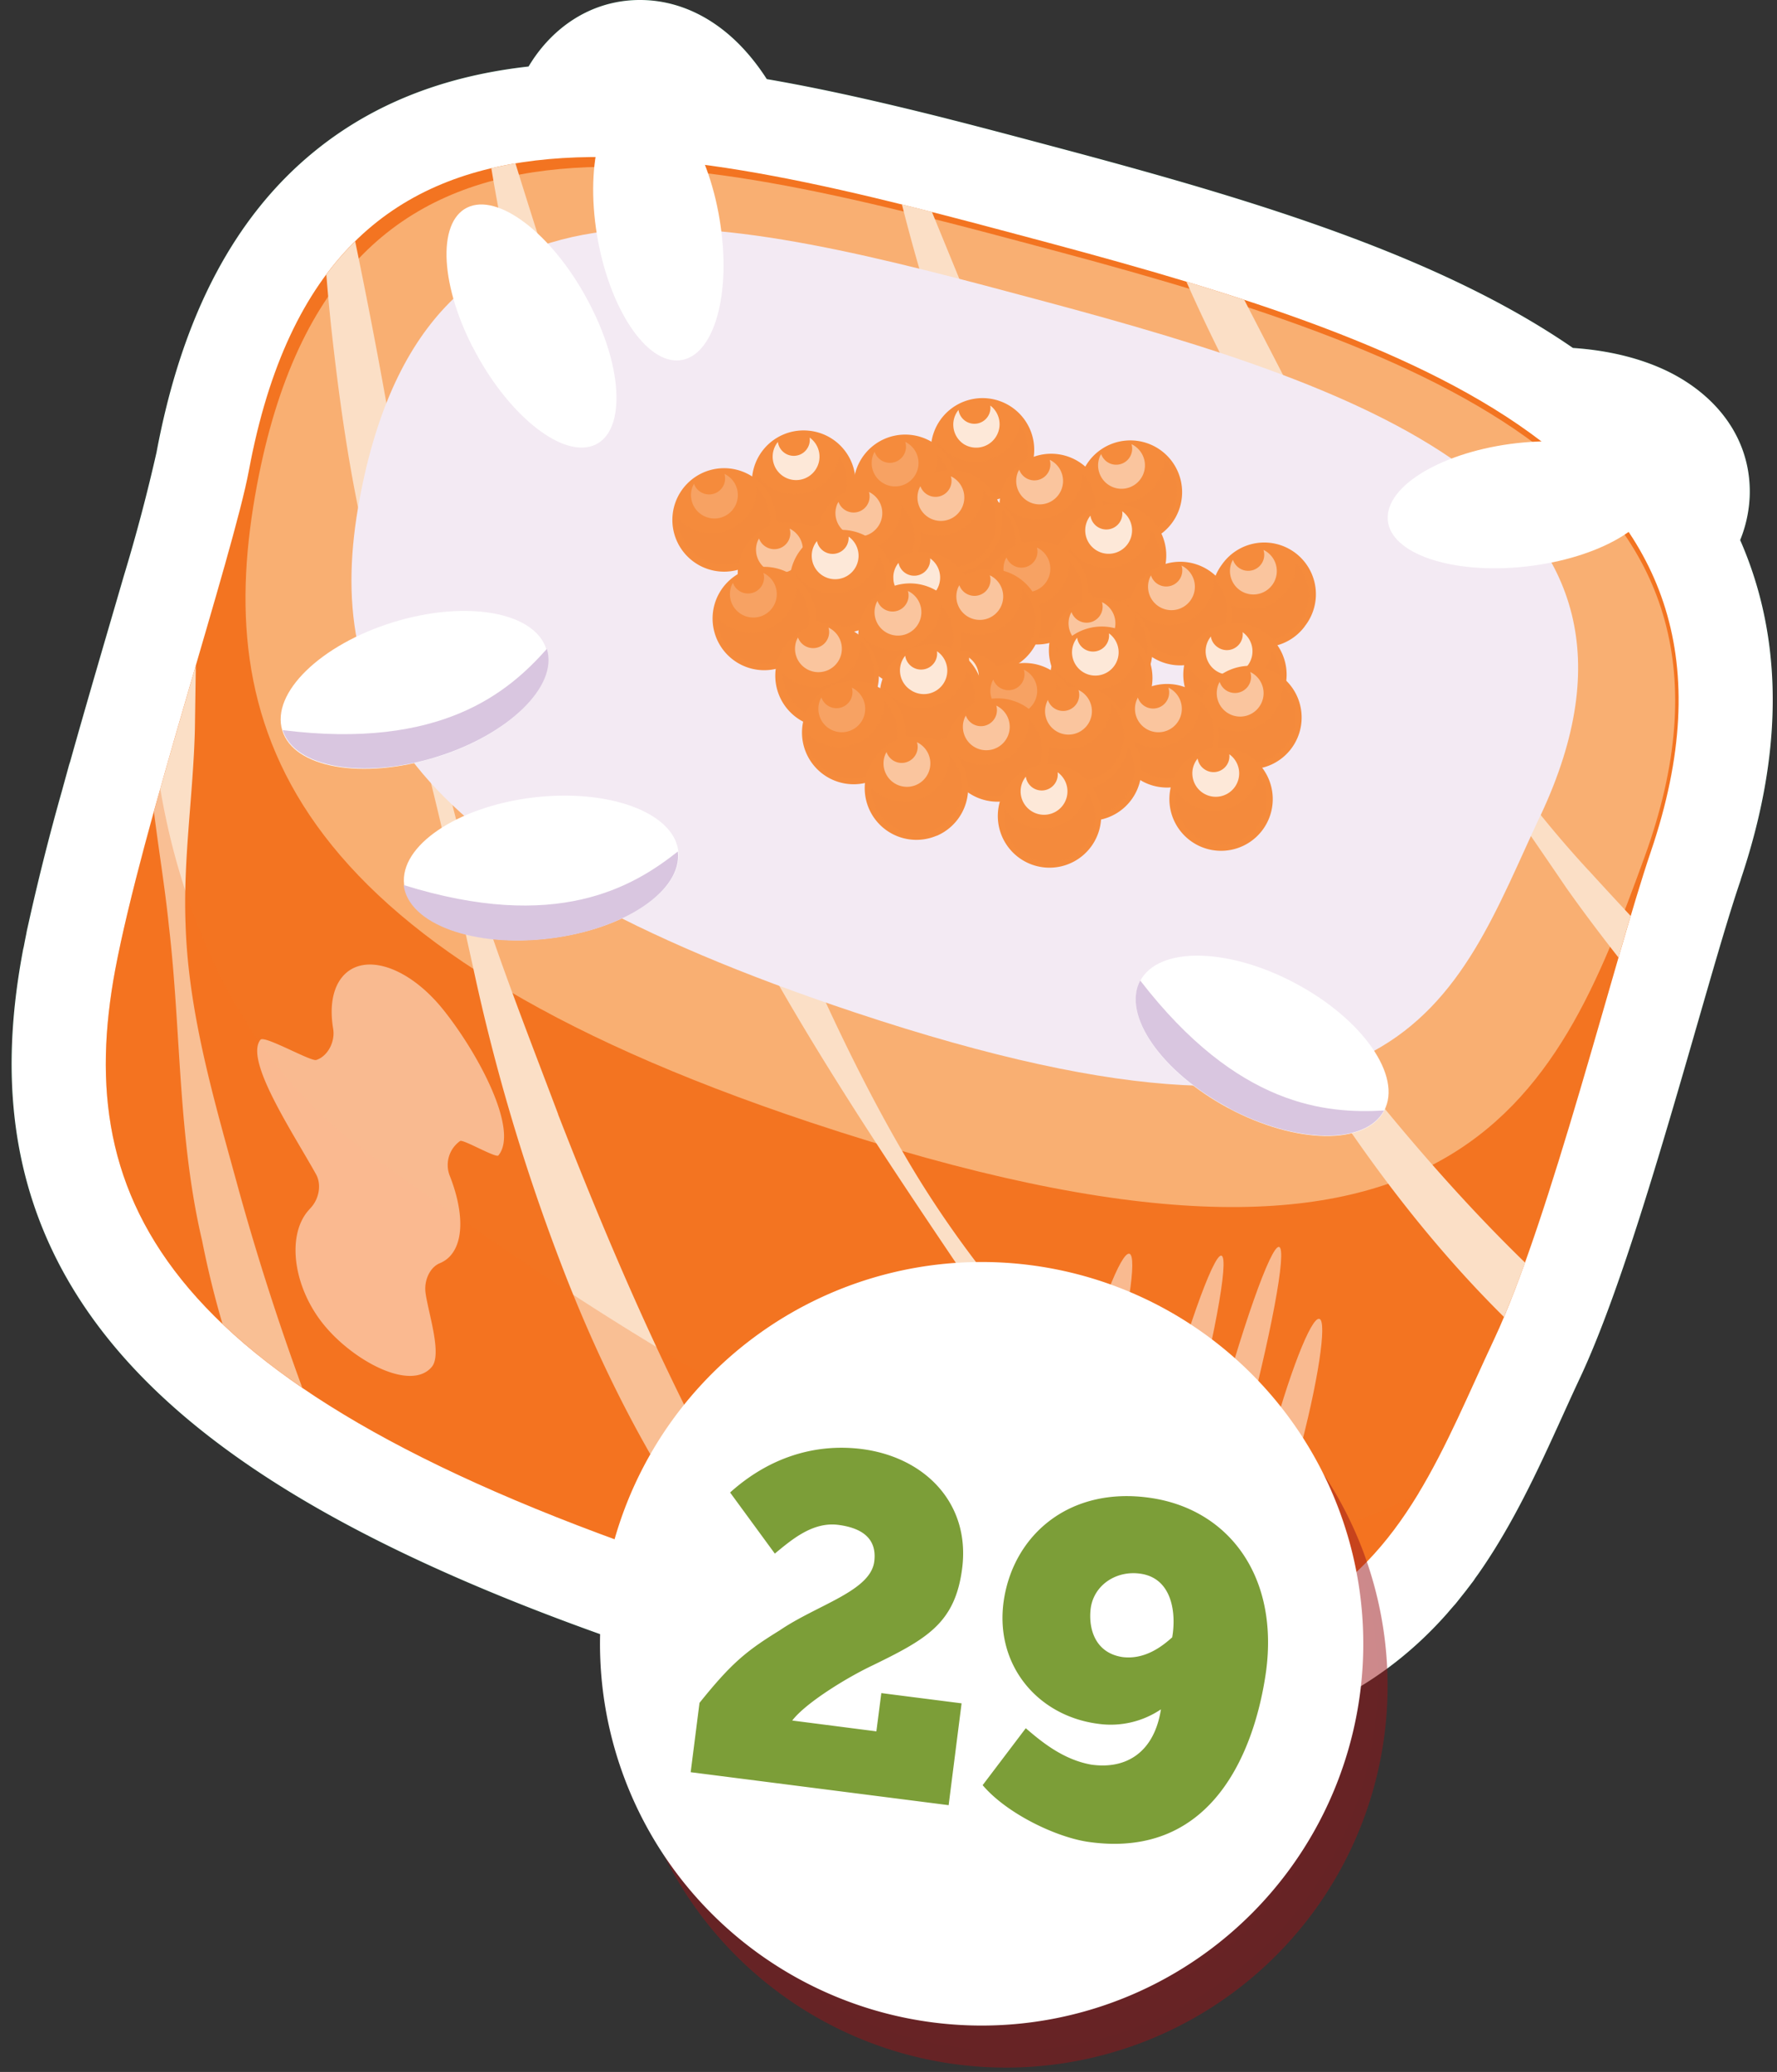
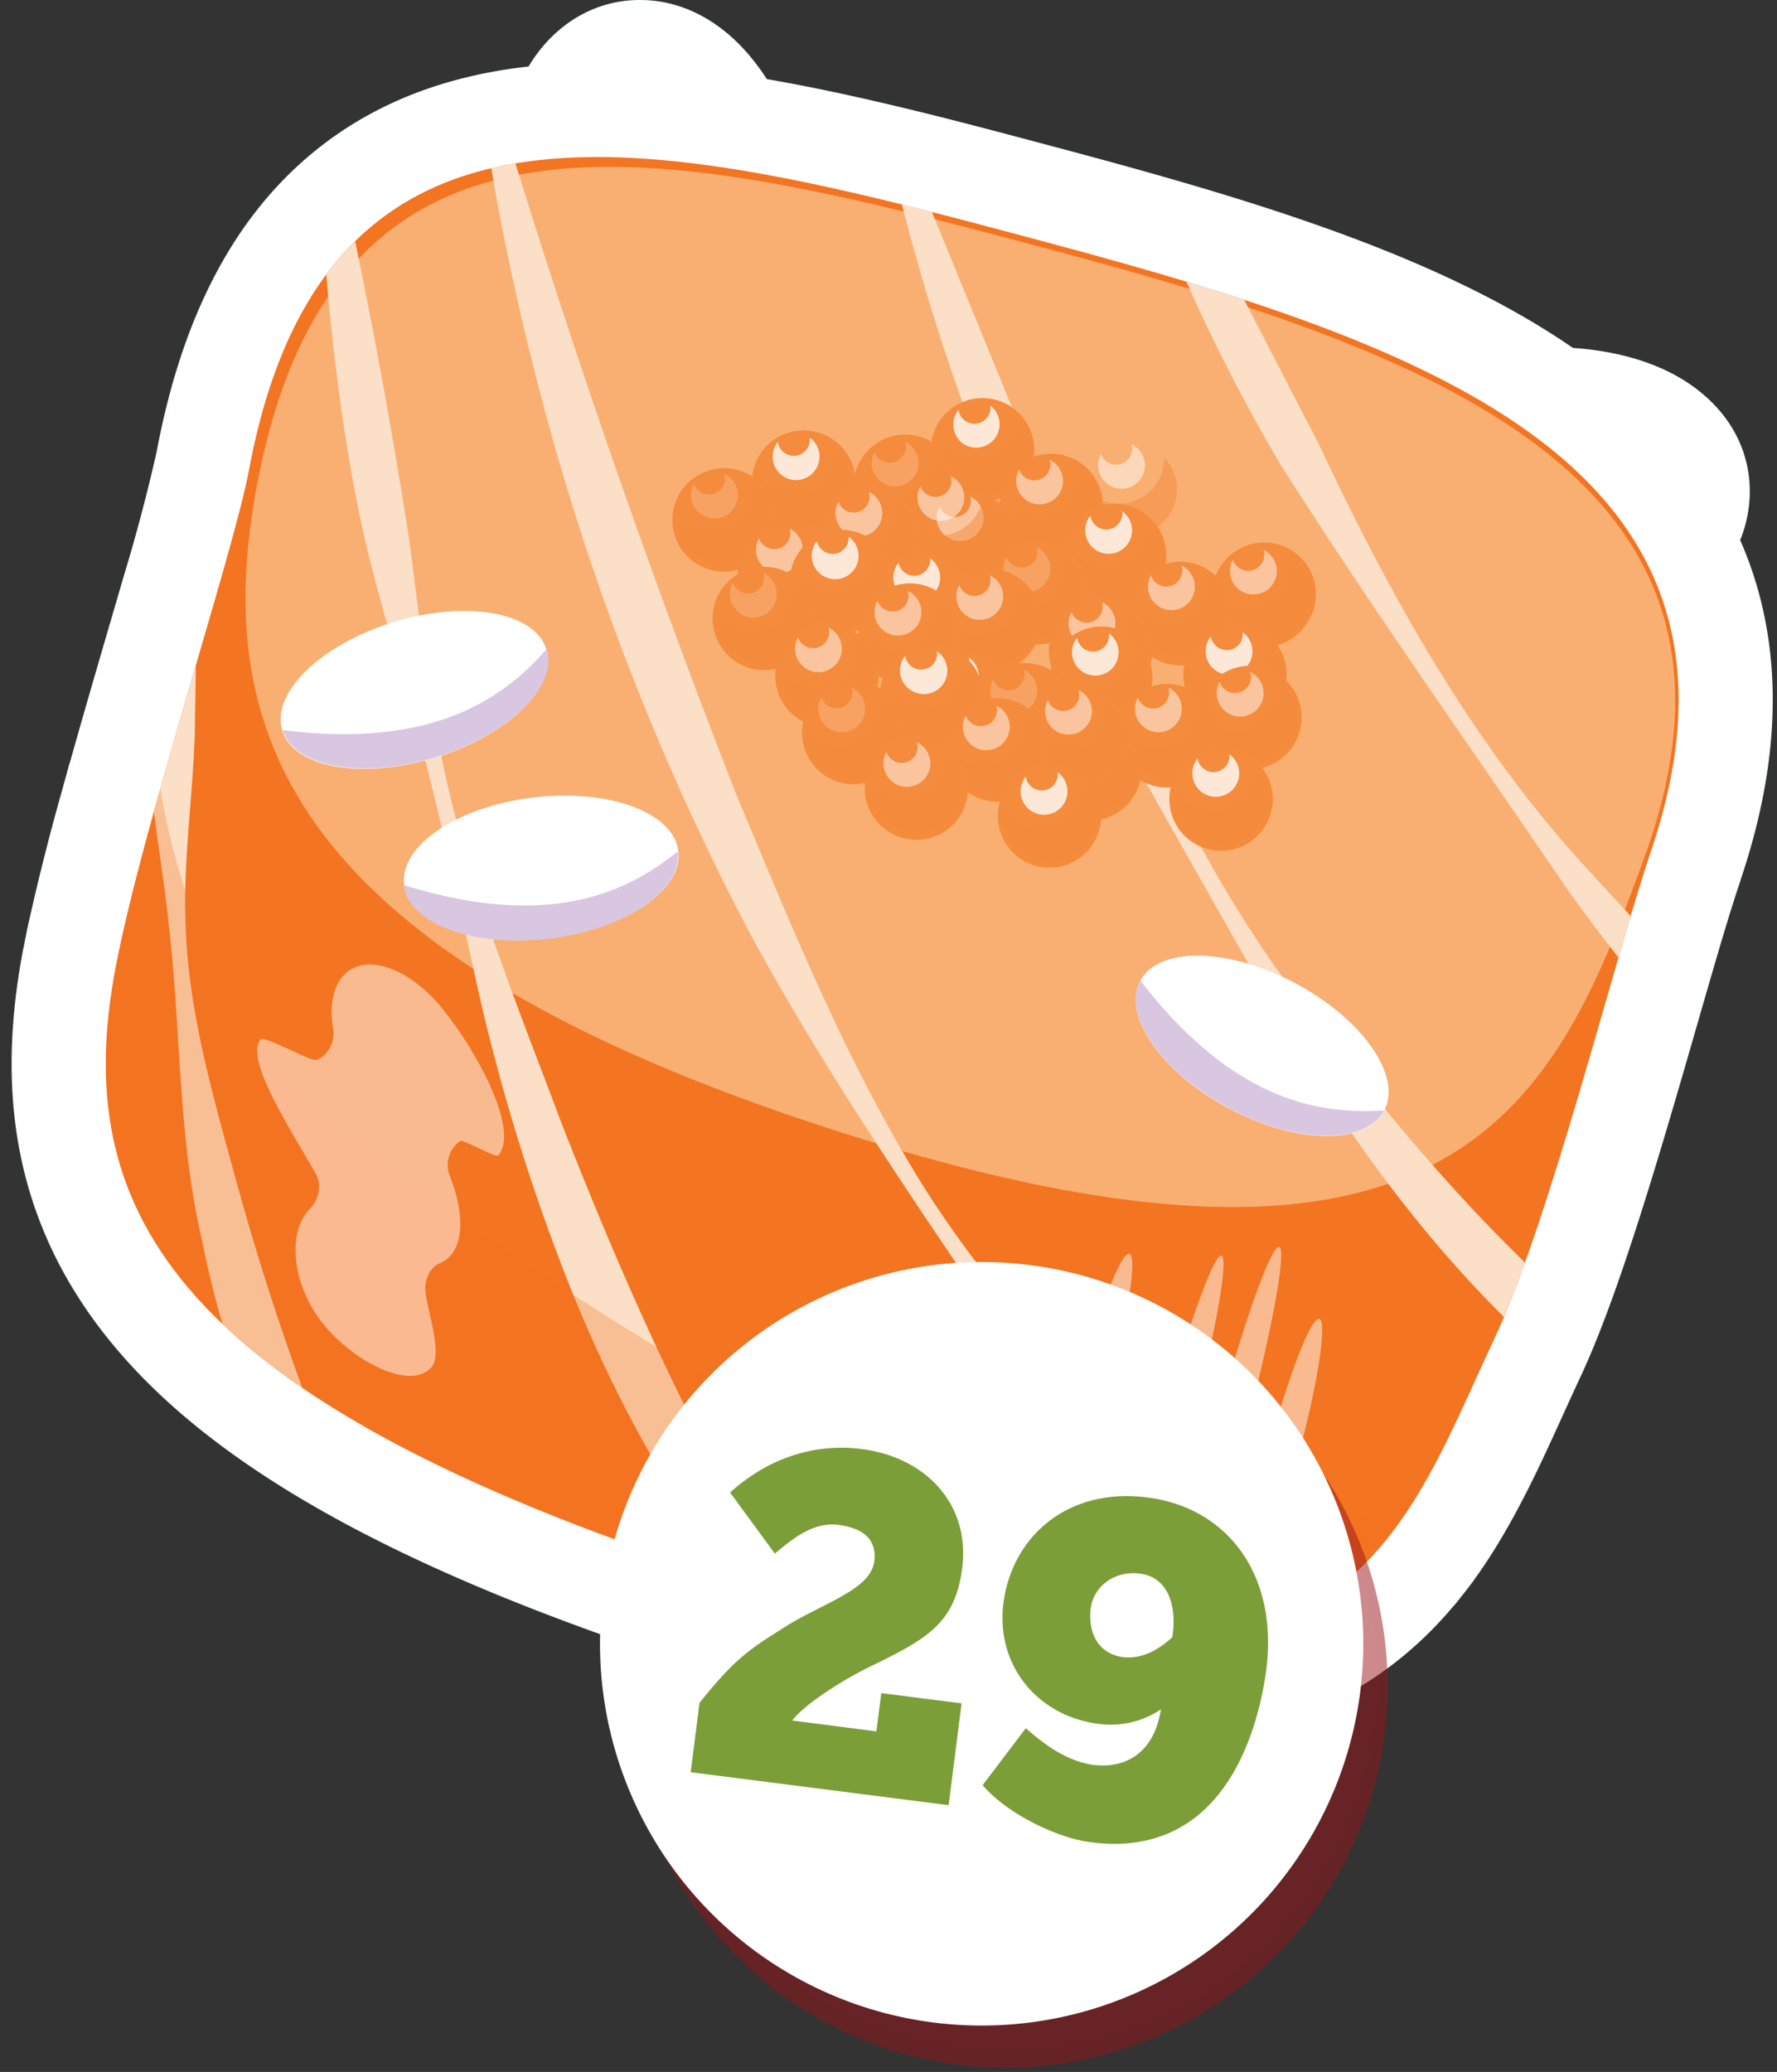
<svg xmlns="http://www.w3.org/2000/svg" viewBox="0 0 151 176" fill="none">
  <rect x="0" y="0" width="151" height="176" fill="#333333" stroke="none" />
  <path d="M54.3 4c2.66-.03 4.71 1.5 6.03 2.96.88.97 1.66 2.13 2.31 3.4 5.33.83 10.9 2.1 16.56 3.52l.97.25.05.01c3.28.84 6.6 1.73 9.94 2.62 15.5 4.16 31.3 8.9 42.15 16.74 2.67.06 5.21.54 7.29 1.47 2.25 1 5.24 3.23 5.08 7.07a7.04 7.04 0 0 1-1.29 3.74c3.96 7.61 4.43 16.8.68 27.82v.03c-1.47 4.31-3.56 11.96-5.97 20.11-2.35 7.95-5 16.4-7.52 21.73-2.35 5.01-4.75 10.96-8.23 15.92l-.34.47-.06.1-.04.04a8.2 8.2 0 0 1-.4.53l-.07.1-.81 1.02-.04.04-.06.07-.4.46-.16.19c-4.57 5.17-10.86 8.82-20.25 9.76-9.2.91-21.28-.77-37.68-5.88l-.99-.31-1.22-.39-.98-.32-1.13-.37c-22.75-7.56-36.83-15.6-44.68-24.8-8.12-9.52-9.17-19.8-7.19-30.46l.03-.17.03-.1.14-.73.11-.55.04-.22.24-1.07a196.98 196.98 0 0 1 2.67-10.52l.6-2.18.03-.06.03-.11c1.52-5.42 3.2-11.1 4.59-15.88a153.9 153.9 0 0 0 2.86-10.82c2-10.75 6.02-18.39 12.04-23.28 5.22-4.25 11.52-6.09 18.25-6.51.3-.79.68-1.53 1.14-2.21 1.12-1.64 3-3.2 5.65-3.23Z" fill="#006A39" stroke="#006A39" stroke-width="8" stroke-linejoin="round" />
  <path d="M54.3 4c2.66-.03 4.71 1.5 6.03 2.96.88.97 1.66 2.13 2.31 3.4 5.33.83 10.9 2.1 16.56 3.52l.97.25.05.01c3.28.84 6.6 1.73 9.94 2.62 15.5 4.16 31.3 8.9 42.15 16.74 2.67.06 5.21.54 7.29 1.47 2.25 1 5.24 3.23 5.08 7.07a7.04 7.04 0 0 1-1.29 3.74c3.96 7.61 4.43 16.8.68 27.82v.03c-1.47 4.31-3.56 11.96-5.97 20.11-2.35 7.95-5 16.4-7.52 21.73-2.35 5.01-4.75 10.96-8.23 15.92l-.34.47-.06.1-.04.04a8.2 8.2 0 0 1-.4.53l-.07.1-.81 1.02-.04.04-.06.07-.4.46-.16.19c-4.57 5.17-10.86 8.82-20.25 9.76-9.2.91-21.28-.77-37.68-5.88l-.99-.31-1.22-.39-.98-.32-1.13-.37c-22.75-7.56-36.83-15.6-44.68-24.8-8.12-9.52-9.17-19.8-7.19-30.46l.03-.17.03-.1.14-.73.11-.55.04-.22.24-1.07a196.98 196.98 0 0 1 2.67-10.52l.6-2.18.03-.06.03-.11c1.52-5.42 3.2-11.1 4.59-15.88a153.9 153.9 0 0 0 2.86-10.82c2-10.75 6.02-18.39 12.04-23.28 5.22-4.25 11.52-6.09 18.25-6.51.3-.79.68-1.53 1.14-2.21 1.12-1.64 3-3.2 5.65-3.23Z" fill="#fff" stroke="#fff" stroke-width="8" stroke-linejoin="round" />
  <path d="M140.28 72.34c11.1-32.61-18.8-43.04-51.15-51.71-32.36-8.67-61.32-16.43-67.98 19.33-1.31 7.04-9.19 30.74-11.36 42.41-3.67 19.7 4.07 35.74 49.2 50.74 54.78 18.2 59.44-1.2 67.97-19.34 4.72-10.02 10.31-32.6 13.32-41.43Z" fill="#F37421" />
  <path d="M139.73 72.84c-7.54 20.7-15.76 40.85-70.87 22.5-45.4-15.11-50.77-34.1-47.03-54.1 6.8-36.29 35.92-28.48 68.48-19.76 32.55 8.73 60.95 19.68 49.42 51.36Z" fill="#F9AF72" />
  <path d="M76.55 97.58c-5.56-9.62-9.74-19.96-14.02-30.18a789.66 789.66 0 0 1-18.73-53.52 31 31 0 0 0-2.05.41l.22 1.3c1.3 7.37 3.02 14.66 5.04 21.87a215.74 215.74 0 0 0 16.64 41.68c5.33 9.88 11.58 19.25 17.85 28.54 7.83 11.87 15.98 22.33 28 29.8a23 23 0 0 0 3.48-2.08 130.69 130.69 0 0 1-15.27-12.38c-8.24-7.37-15.67-15.8-21.16-25.45Zm-29.12-2.93c-3.8-10.08-7.88-20.14-10-30.75-1.29-6.05-1.85-12.24-2.7-18.34a511.17 511.17 0 0 0-4.55-25.06 24.3 24.3 0 0 0-2.45 2.82c.12 1.51.26 3.02.42 4.53.68 6.18 1.54 12.34 2.96 18.39 1.43 6.05 3.39 11.98 4.93 17.98 1.56 6 2.85 12.05 4.2 18.13a169.6 169.6 0 0 0 7.3 24.65c3.6 9.5 8.34 18.78 14.57 26.82l.32.4c1.72.54 3.4 1.05 5.02 1.51-1.7-2.53-3.3-5.13-4.8-7.81-5.94-10.63-10.8-21.9-15.23-33.27Zm87.57-20.7c-9.75-10.56-16.81-23.19-22.88-36.11l-6.39-12.37a223.4 223.4 0 0 0-4.92-1.55 151.14 151.14 0 0 0 8.09 15.69c7.76 12.2 16.08 23.88 24.22 35.84 1.4 1.98 2.88 3.94 4.41 5.89.36-1.24.7-2.42 1.04-3.53-1.2-1.29-2.4-2.58-3.57-3.87Zm-119.23 4.59c-.22-5.54.65-11.04.79-16.56l.08-5.44c-1.18 4.04-2.43 8.31-3.56 12.4.4 3.24.94 6.47 1.27 9.7 1.04 8.88.76 17.96 2.82 26.73a80.8 80.8 0 0 0 1.74 7.1 53.97 53.97 0 0 0 6.77 5.4c-2-5.47-3.79-11.02-5.36-16.67-2.02-7.4-4.31-14.95-4.55-22.66Zm75.63-30.74-12.21-29.8-2.55-.64c1 3.98 2.17 7.91 3.43 11.82 2.27 6.84 4.8 13.62 7.97 20.1 6.66 12.83 13.93 25.2 20.99 37.83 5.16 8.77 11.38 17.45 18.77 24.76a91.2 91.2 0 0 0 1.79-4.62c-6.8-6.6-12.88-14.02-18.55-21.48-8.79-11.36-14.73-24.56-19.64-37.97Z" fill="#FBDFC6" />
-   <path d="M130.9 69.26c-7.33 15.62-11.35 32.36-58.26 16.74-38.64-12.86-45.25-26.66-42.08-43.63 5.76-30.82 30.55-24.18 58.26-16.75 27.71 7.42 54.7 16.77 42.09 43.64Z" fill="#F3EAF3" />
  <path d="M117.61 94.36c1.57-2.93-1.8-7.78-7.53-10.83-5.72-3.05-11.62-3.15-13.19-.21-1.56 2.93 1.81 7.78 7.53 10.83 5.72 3.05 11.63 3.14 13.2.21Z" fill="#fff" />
  <path d="M104.42 94.12c-5.72-3.05-9.1-7.9-7.53-10.83 8.32 10.78 15.86 11.32 20.72 11.04-1.56 2.93-7.47 2.84-13.2-.2Z" fill="#D9C6E0" />
  <path d="M36.98 64.36c6.2-1.9 10.42-6.03 9.45-9.2-.98-3.18-6.8-4.22-13-2.31-6.19 1.9-10.42 6.02-9.44 9.2.97 3.18 6.79 4.21 12.99 2.3Z" fill="#fff" />
  <path d="M37.02 64.32c-6.2 1.9-12.01.87-13-2.3 13.52 1.7 19.22-3.27 22.45-6.9.98 3.17-3.26 7.3-9.45 9.2Z" fill="#D9C6E0" />
  <path d="M46.72 79.7c6.44-.78 11.33-4.1 10.92-7.4-.4-3.3-5.94-5.33-12.38-4.55-6.43.79-11.32 4.1-10.92 7.4.4 3.3 5.95 5.34 12.38 4.55Z" fill="#fff" />
  <path d="M46.68 79.73c-6.43.78-11.98-1.25-12.38-4.55 13 4.05 19.48.17 23.3-2.85.4 3.3-4.48 6.61-10.92 7.4Z" fill="#D9C6E0" />
-   <path d="M40.17 29.5c-2.88-5.62-2.98-10.97-.23-11.97 2.76-1 7.33 2.75 10.2 8.36 2.9 5.61 3 10.97.24 11.97s-7.33-2.75-10.2-8.36Zm10.47-10.12c-.88-6.25.78-11.34 3.7-11.38 2.94-.04 6.03 5 6.9 11.24.9 6.25-.77 11.34-3.7 11.38-2.93.04-6.02-5-6.9-11.24Zm78.46 28.8c-6.3.55-11.3-1.38-11.18-4.3.12-2.94 5.31-5.75 11.6-6.3 6.28-.55 11.28 1.38 11.16 4.3-.11 2.93-5.3 5.75-11.59 6.3Z" fill="#fff" />
  <path opacity=".5" d="M99.98 138.44c.7.19 3.2-6.94 5.61-15.92 2.4-8.98 3.8-16.41 3.1-16.6-.68-.19-3.2 6.94-5.6 15.92-2.4 8.98-3.8 16.41-3.1 16.6Zm-4.89.74c.69.19 3.2-6.94 5.6-15.92 2.41-8.98 3.8-16.41 3.1-16.6-.68-.18-3.2 6.95-5.6 15.92-2.4 8.98-3.8 16.42-3.1 16.6Zm-2.61-4.15c.7.2 2.62-4.77 4.31-11.07 1.7-6.3 2.5-11.57 1.8-11.75-.68-.19-2.61 4.77-4.3 11.08-1.69 6.3-2.5 11.56-1.8 11.74Zm1.68-16.78c-1.69 6.3-3.62 11.26-4.31 11.07-.7-.18.12-5.44 1.8-11.74 1.7-6.31 3.62-11.27 4.32-11.08.69.18-.12 5.44-1.81 11.75Zm11.84 16.61c.69.18 2.61-4.78 4.3-11.08 1.7-6.3 2.5-11.57 1.81-11.75-.69-.19-2.62 4.77-4.3 11.08-1.7 6.3-2.5 11.56-1.82 11.75Z" fill="#fff" />
  <path d="M30.6 97.43c-9.38-7.01-14.93-18.34-16.98-30.42a194.8 194.8 0 0 0-3.83 15.36c-3.67 19.7 4.07 35.74 49.2 50.74 41.33 13.73 54.13 6.06 61.59-6.33-26.5 14.68-64.1-10.6-89.99-29.35Z" fill="#F37421" style="mix-blend-mode:multiply" opacity=".3" />
  <path opacity=".5" d="M22.14 88.32c.32-.4 4.26 1.86 4.73 1.72.96-.3 1.63-1.53 1.44-2.66-.3-1.78-.07-3.37.77-4.39 1.78-2.15 5.61-.92 8.57 2.76 2.96 3.68 6.48 10.24 4.7 12.4-.2.24-3-1.39-3.25-1.23a2.5 2.5 0 0 0-.9 2.91c1.12 2.82 1.26 5.4.14 6.76-.27.33-.6.56-.96.71-.86.35-1.36 1.48-1.22 2.52.23 1.7 1.42 5.2.54 6.28-1.78 2.15-6.74-.52-9.24-3.64-2.51-3.13-3.1-7.4-1.32-9.56l.2-.23c.77-.78 1.01-2.04.51-2.93-2-3.59-6.11-9.73-4.71-11.43Z" fill="#fff" />
  <path d="M84.23 42.54a4.39 4.39 0 1 0-1.48-8.66 4.39 4.39 0 0 0 1.48 8.66Z" fill="#F58B3C" />
  <path d="M86.67 36.07a3.87 3.87 0 0 1-7 1.5 3.86 3.86 0 1 0 7-1.5Z" fill="#F58B3C" style="mix-blend-mode:multiply" opacity=".5" />
  <path opacity=".8" d="M84.15 34.45a1.36 1.36 0 0 1-2.7.37 1.98 1.98 0 0 0 .47 2.92 1.99 1.99 0 0 0 2.23-3.29Z" fill="#fff" />
-   <path d="M100.2 43.27a4.4 4.4 0 1 1-8.1-3.4 4.4 4.4 0 0 1 8.1 3.4Z" fill="#F58B3C" />
  <path d="M98.92 38.89a3.85 3.85 0 0 1-6.64 2.7 3.87 3.87 0 1 0 6.64-2.7Z" fill="#F58B3C" style="mix-blend-mode:multiply" opacity=".5" />
  <path opacity=".5" d="M96.15 37.73a1.36 1.36 0 0 1-1.83 1.64 1.36 1.36 0 0 1-.75-.8l-.1.18a1.99 1.99 0 1 0 2.68-1.02Z" fill="#fff" />
  <path d="M88.21 47.18a4.39 4.39 0 1 0 1.98-8.55 4.39 4.39 0 0 0-1.98 8.55Z" fill="#F58B3C" />
  <path d="M91.96 40.22a3.85 3.85 0 0 1-6.64 2.7 3.87 3.87 0 1 0 6.64-2.7Z" fill="#F58B3C" style="mix-blend-mode:multiply" opacity=".5" />
  <path opacity=".5" d="M89.2 39.06a1.36 1.36 0 0 1-1.83 1.64 1.36 1.36 0 0 1-.76-.8l-.1.18a1.99 1.99 0 1 0 2.69-1.02Z" fill="#fff" />
  <path d="M79.82 44.61a4.39 4.39 0 1 0-5.8-6.6 4.39 4.39 0 0 0 5.8 6.6Z" fill="#F58B3C" />
  <path d="M79.68 38.68a3.85 3.85 0 0 1-5.36 3.59c-.5-.2-.92-.5-1.28-.87a3.87 3.87 0 1 0 6.64-2.72Z" fill="#F58B3C" style="mix-blend-mode:multiply" opacity=".5" />
  <path opacity=".2" d="M76.92 37.53a1.36 1.36 0 0 1-2.6.84l-.09.18a1.99 1.99 0 1 0 2.68-1.02Z" fill="#fff" />
  <path d="M95.72 52.41a4.39 4.39 0 1 0-4.03-7.8 4.39 4.39 0 0 0 4.03 7.8Z" fill="#F58B3C" />
  <path d="M96.9 46.34a3.87 3.87 0 0 1-7 1.5 3.86 3.86 0 1 0 7-1.5Z" fill="#F58B3C" style="mix-blend-mode:multiply" opacity=".5" />
  <path opacity=".8" d="M94.4 44.72a1.36 1.36 0 0 1-2.7.36 1.98 1.98 0 1 0 2.7-.36Z" fill="#fff" />
  <path d="M86.48 47.72a4.4 4.4 0 1 1-8.1-3.4 4.4 4.4 0 0 1 8.1 3.4Z" fill="#F58B3C" />
  <path d="M85.2 43.33a3.85 3.85 0 0 1-6.63 2.7 3.87 3.87 0 1 0 6.63-2.7Z" fill="#F58B3C" style="mix-blend-mode:multiply" opacity=".5" />
  <path opacity=".5" d="M82.44 42.17a1.36 1.36 0 0 1-1.83 1.64 1.36 1.36 0 0 1-.76-.8l-.1.19a1.99 1.99 0 1 0 2.69-1.03Z" fill="#fff" />
  <path d="M67.68 45.3a4.39 4.39 0 1 0 .99-8.72 4.39 4.39 0 0 0-1 8.72Z" fill="#F58B3C" />
  <path d="M71.32 38.8a3.87 3.87 0 0 1-7 1.5 3.86 3.86 0 1 0 7-1.5Z" fill="#F58B3C" style="mix-blend-mode:multiply" opacity=".5" />
  <path opacity=".8" d="M68.8 37.18a1.36 1.36 0 0 1-2.7.36 1.99 1.99 0 1 0 2.7-.37Z" fill="#fff" />
-   <path d="M80.01 48.64a4.39 4.39 0 1 0 1.52-8.65 4.39 4.39 0 0 0-1.52 8.65Z" fill="#F58B3C" />
+   <path d="M80.01 48.64Z" fill="#F58B3C" />
  <path d="M83.57 41.62a3.85 3.85 0 0 1-6.64 2.7 3.87 3.87 0 1 0 6.64-2.7Z" fill="#F58B3C" style="mix-blend-mode:multiply" opacity=".5" />
  <path opacity=".5" d="M80.8 40.46a1.36 1.36 0 0 1-1.83 1.64 1.36 1.36 0 0 1-.76-.8l-.09.18a1.99 1.99 0 1 0 2.68-1.02Z" fill="#fff" />
  <path d="M76.97 48.75a4.39 4.39 0 1 0-6.29-6.13 4.39 4.39 0 0 0 6.29 6.13Z" fill="#F58B3C" />
  <path d="M76.6 42.94a3.85 3.85 0 0 1-6.63 2.72 3.87 3.87 0 1 0 6.63-2.72Z" fill="#F58B3C" style="mix-blend-mode:multiply" opacity=".5" />
  <path opacity=".5" d="M73.84 41.79a1.36 1.36 0 0 1-1.83 1.64 1.36 1.36 0 0 1-.76-.8l-.1.18a1.99 1.99 0 1 0 2.69-1.02Z" fill="#fff" />
  <path d="M64.68 47.23a4.39 4.39 0 1 0-6.3-6.13 4.39 4.39 0 0 0 6.3 6.13Z" fill="#F58B3C" />
  <path d="M64.32 41.41a3.85 3.85 0 0 1-5.36 3.59 3.7 3.7 0 0 1-1.28-.88 3.87 3.87 0 1 0 6.64-2.71Z" fill="#F58B3C" style="mix-blend-mode:multiply" opacity=".5" />
  <path opacity=".2" d="M61.56 40.25a1.36 1.36 0 0 1-1.84 1.64 1.36 1.36 0 0 1-.75-.8l-.1.2a1.99 1.99 0 1 0 2.68-1.04Z" fill="#fff" />
  <path d="M80.15 55.27a4.39 4.39 0 1 0-3.64-7.99 4.39 4.39 0 0 0 3.64 8Z" fill="#F58B3C" />
  <path d="M81.56 49.07a3.87 3.87 0 0 1-7 1.5 3.86 3.86 0 1 0 7-1.5Z" fill="#F58B3C" style="mix-blend-mode:multiply" opacity=".5" />
  <path opacity=".8" d="M79.04 47.44a1.36 1.36 0 0 1-2.69.37 1.99 1.99 0 1 0 2.7-.37Z" fill="#fff" />
  <path d="M68.25 52.97a4.39 4.39 0 1 0-2.34-8.47 4.39 4.39 0 0 0 2.34 8.47Z" fill="#F58B3C" />
  <path d="M69.85 46.05a3.85 3.85 0 0 1-5.35 3.59c-.5-.2-.93-.5-1.28-.87a3.87 3.87 0 1 0 6.63-2.72Z" fill="#F58B3C" style="mix-blend-mode:multiply" opacity=".5" />
  <path opacity=".5" d="M67.1 44.9a1.36 1.36 0 0 1-1.84 1.64 1.36 1.36 0 0 1-.76-.8l-.1.18a1.99 1.99 0 1 0 2.69-1.02Z" fill="#fff" />
  <path d="M94.98 51.57a4.39 4.39 0 1 0-.54-8.77 4.39 4.39 0 0 0 .54 8.77Z" fill="#F58B3C" />
  <path d="M97.87 45.06a3.87 3.87 0 0 1-7 1.5 3.86 3.86 0 1 0 7-1.5Z" fill="#F58B3C" style="mix-blend-mode:multiply" opacity=".5" />
  <path opacity=".8" d="M95.36 43.43a1.36 1.36 0 0 1-2.7.37 1.99 1.99 0 1 0 2.7-.37Z" fill="#fff" />
  <path d="M110.87 53.2a4.39 4.39 0 1 0-7.04-5.24 4.39 4.39 0 0 0 7.04 5.25Z" fill="#F58B3C" />
  <path d="M110.13 47.87a3.87 3.87 0 0 1-6.64 2.7 3.86 3.86 0 1 0 6.64-2.7Z" fill="#F58B3C" style="mix-blend-mode:multiply" opacity=".5" />
  <path opacity=".5" d="M107.36 46.7a1.36 1.36 0 0 1-2.59.85l-.1.19a1.99 1.99 0 1 0 2.69-1.03Z" fill="#fff" />
  <path d="M104.44 53.58a4.4 4.4 0 1 1-8.1-3.4 4.4 4.4 0 0 1 8.1 3.4Z" fill="#F58B3C" />
  <path d="M103.16 49.2a3.85 3.85 0 0 1-6.64 2.7 3.87 3.87 0 1 0 6.64-2.7Z" fill="#F58B3C" style="mix-blend-mode:multiply" opacity=".5" />
  <path opacity=".5" d="M100.4 48.04a1.36 1.36 0 0 1-2.6.83l-.09.2a1.99 1.99 0 1 0 2.68-1.03Z" fill="#fff" />
  <path d="M87.35 54.68a4.39 4.39 0 1 0 1.52-8.65 4.39 4.39 0 0 0-1.52 8.65Z" fill="#F58B3C" />
  <path d="M90.88 47.67a3.85 3.85 0 0 1-6.64 2.7 3.87 3.87 0 1 0 6.64-2.7Z" fill="#F58B3C" style="mix-blend-mode:multiply" opacity=".5" />
  <path opacity=".2" d="M88.11 46.5a1.36 1.36 0 0 1-2.58.85l-.1.18a1.99 1.99 0 1 0 2.68-1.02Z" fill="#fff" />
  <path d="M108.86 59.29a4.39 4.39 0 1 0-7.94-3.74 4.39 4.39 0 0 0 7.94 3.74Z" fill="#F58B3C" />
  <path d="M108.1 55.32a3.87 3.87 0 0 1-7 1.5 3.86 3.86 0 1 0 7-1.5Z" fill="#F58B3C" style="mix-blend-mode:multiply" opacity=".5" />
  <path opacity=".8" d="M105.59 53.7a1.35 1.35 0 0 1-2.1 1.29 1.35 1.35 0 0 1-.6-.93l-.12.18a1.99 1.99 0 1 0 2.82-.54Z" fill="#fff" />
  <path d="M97.68 56.7a4.4 4.4 0 1 1-8.1-3.4 4.4 4.4 0 0 1 8.1 3.4Z" fill="#F58B3C" />
  <path d="M96.4 52.3a3.85 3.85 0 0 1-6.63 2.72 3.87 3.87 0 1 0 6.63-2.72Z" fill="#F58B3C" style="mix-blend-mode:multiply" opacity=".5" />
  <path opacity=".5" d="M93.64 51.15a1.36 1.36 0 0 1-1.83 1.64 1.36 1.36 0 0 1-.76-.8l-.09.18a1.99 1.99 0 1 0 2.68-1.02Z" fill="#fff" />
  <path d="M70.29 53.62a4.39 4.39 0 1 0 2.27-8.48 4.39 4.39 0 0 0-2.27 8.48Z" fill="#F58B3C" />
  <path d="M74.63 47.22a3.87 3.87 0 0 1-7 1.5 3.86 3.86 0 1 0 7-1.5Z" fill="#F58B3C" style="mix-blend-mode:multiply" opacity=".5" />
  <path opacity=".8" d="M72.11 45.6a1.36 1.36 0 0 1-2.69.36 1.99 1.99 0 1 0 2.7-.37Z" fill="#fff" />
  <path d="M82.96 56.96a4.39 4.39 0 1 0 2.28-8.48 4.39 4.39 0 0 0-2.28 8.48Z" fill="#F58B3C" />
  <path d="M86.88 50.03a3.85 3.85 0 0 1-6.64 2.71 3.87 3.87 0 1 0 6.63-2.71Z" fill="#F58B3C" style="mix-blend-mode:multiply" opacity=".5" />
  <path opacity=".5" d="M84.11 48.87a1.36 1.36 0 0 1-1.83 1.64 1.36 1.36 0 0 1-.76-.8l-.1.19a1.99 1.99 0 1 0 2.69-1.03Z" fill="#fff" />
  <path d="M78.78 58.09a4.39 4.39 0 1 0-3.2-8.17 4.39 4.39 0 0 0 3.2 8.17Z" fill="#F58B3C" />
  <path d="M79.92 51.36a3.85 3.85 0 0 1-6.64 2.71 3.87 3.87 0 1 0 6.63-2.71Z" fill="#F58B3C" style="mix-blend-mode:multiply" opacity=".5" />
  <path opacity=".5" d="M77.15 50.2a1.36 1.36 0 0 1-1.83 1.64 1.36 1.36 0 0 1-.76-.8l-.09.19a1.99 1.99 0 1 0 2.68-1.03Z" fill="#fff" />
  <path d="M63.73 56.76a4.39 4.39 0 1 0 2.27-8.48 4.39 4.39 0 0 0-2.27 8.48Z" fill="#F58B3C" />
  <path d="M67.64 49.83a3.85 3.85 0 0 1-6.64 2.7 3.87 3.87 0 1 0 6.64-2.7Z" fill="#F58B3C" style="mix-blend-mode:multiply" opacity=".5" />
  <path opacity=".2" d="M64.87 48.67a1.36 1.36 0 0 1-1.83 1.64 1.36 1.36 0 0 1-.76-.8l-.1.19a1.99 1.99 0 1 0 2.69-1.03Z" fill="#fff" />
  <path d="M82.47 64a4.39 4.39 0 1 0-1.7-8.62 4.39 4.39 0 0 0 1.7 8.61Z" fill="#F58B3C" />
  <path d="M84.86 57.49a3.87 3.87 0 0 1-7 1.5 3.86 3.86 0 1 0 7-1.5Z" fill="#F58B3C" style="mix-blend-mode:multiply" opacity=".5" />
  <path opacity=".8" d="M82.34 55.86a1.36 1.36 0 0 1-2.7.37 1.99 1.99 0 1 0 2.7-.37Z" fill="#fff" />
  <path d="M74.43 58.86a4.4 4.4 0 1 1-8.1-3.4 4.4 4.4 0 0 1 8.1 3.4Z" fill="#F58B3C" />
  <path d="M73.15 54.47a3.85 3.85 0 0 1-5.35 3.59c-.5-.21-.93-.51-1.28-.88a3.87 3.87 0 1 0 6.63-2.71Z" fill="#F58B3C" style="mix-blend-mode:multiply" opacity=".5" />
  <path opacity=".5" d="M70.4 53.31a1.36 1.36 0 0 1-1.83 1.64 1.36 1.36 0 0 1-.76-.8l-.1.19a1.99 1.99 0 1 0 2.69-1.03Z" fill="#fff" />
  <path d="M92.4 61.83a4.39 4.39 0 1 0 2.28-8.48 4.39 4.39 0 0 0-2.27 8.48Z" fill="#F58B3C" />
  <path d="M96.75 55.43a3.87 3.87 0 0 1-7 1.5 3.86 3.86 0 1 0 7-1.5Z" fill="#F58B3C" style="mix-blend-mode:multiply" opacity=".5" />
  <path opacity=".8" d="M94.23 53.8a1.36 1.36 0 0 1-2.7.37 1.98 1.98 0 1 0 2.7-.37Z" fill="#fff" />
  <path d="M107.84 65.03a4.39 4.39 0 1 0-3.25-8.16 4.39 4.39 0 0 0 3.25 8.16Z" fill="#F58B3C" />
  <path d="M109 58.24a3.87 3.87 0 0 1-6.63 2.71 3.86 3.86 0 1 0 6.63-2.72Z" fill="#F58B3C" style="mix-blend-mode:multiply" opacity=".5" />
  <path opacity=".5" d="M106.24 57.08a1.36 1.36 0 0 1-2.6.84 1.99 1.99 0 1 0 2.59-.84Z" fill="#fff" />
  <path d="M103.32 63.96a4.4 4.4 0 1 1-8.1-3.4 4.4 4.4 0 0 1 8.1 3.4Z" fill="#F58B3C" />
  <path d="M102.04 59.57a3.85 3.85 0 0 1-6.63 2.71 3.87 3.87 0 1 0 6.63-2.71Z" fill="#F58B3C" style="mix-blend-mode:multiply" opacity=".5" />
  <path opacity=".5" d="M99.28 58.4a1.36 1.36 0 0 1-2.59.85l-.09.19a1.99 1.99 0 1 0 2.68-1.03Z" fill="#fff" />
  <path d="M88.6 64.82a4.39 4.39 0 1 0-3.26-8.15 4.39 4.39 0 0 0 3.25 8.15Z" fill="#F58B3C" />
  <path d="M89.76 58.04a3.85 3.85 0 0 1-6.64 2.71 3.87 3.87 0 1 0 6.64-2.71Z" fill="#F58B3C" style="mix-blend-mode:multiply" opacity=".5" />
  <path opacity=".2" d="M87 56.88a1.36 1.36 0 0 1-1.84 1.64 1.36 1.36 0 0 1-.76-.8l-.09.19a1.99 1.99 0 1 0 2.68-1.03Z" fill="#fff" />
  <path d="M105.74 71.8a4.39 4.39 0 1 0-3.96-7.84 4.39 4.39 0 0 0 3.96 7.84Z" fill="#F58B3C" />
  <path d="M106.98 65.7a3.87 3.87 0 0 1-7 1.5 3.86 3.86 0 1 0 7-1.5Z" fill="#F58B3C" style="mix-blend-mode:multiply" opacity=".5" />
  <path opacity=".8" d="M104.46 64.07a1.35 1.35 0 0 1-2.09 1.29 1.35 1.35 0 0 1-.6-.93l-.13.18a1.99 1.99 0 1 0 2.82-.54Z" fill="#fff" />
  <path d="M94.92 69.06a4.39 4.39 0 1 0-4.87-7.3 4.39 4.39 0 0 0 4.87 7.3Z" fill="#F58B3C" />
  <path d="M95.27 62.68a3.85 3.85 0 0 1-5.35 3.59c-.5-.21-.93-.51-1.28-.88a3.87 3.87 0 1 0 6.63-2.71Z" fill="#F58B3C" style="mix-blend-mode:multiply" opacity=".5" />
  <path opacity=".5" d="M92.51 61.52a1.36 1.36 0 0 1-1.83 1.64 1.36 1.36 0 0 1-.76-.8l-.09.19a1.99 1.99 0 1 0 2.68-1.03Z" fill="#fff" />
  <path d="M79.75 63.46a4.39 4.39 0 1 0-1.7-8.6 4.39 4.39 0 0 0 1.7 8.6Z" fill="#F58B3C" />
  <path d="M82.14 56.96a3.87 3.87 0 0 1-7 1.5 3.86 3.86 0 1 0 7-1.5Z" fill="#F58B3C" style="mix-blend-mode:multiply" opacity=".5" />
  <path opacity=".8" d="M79.62 55.33a1.36 1.36 0 0 1-2.7.37 1.98 1.98 0 0 0 .47 2.92 1.99 1.99 0 0 0 2.23-3.3Z" fill="#fff" />
  <path d="M95.67 64.16a4.4 4.4 0 1 1-8.1-3.4 4.4 4.4 0 0 1 8.1 3.4Z" fill="#F58B3C" />
  <path d="M94.4 59.77a3.85 3.85 0 0 1-6.64 2.7 3.87 3.87 0 1 0 6.63-2.7Z" fill="#F58B3C" style="mix-blend-mode:multiply" opacity=".5" />
  <path opacity=".5" d="M91.64 58.6a1.36 1.36 0 0 1-2.6.85l-.08.19a1.99 1.99 0 1 0 2.68-1.03Z" fill="#fff" />
  <path d="M87.1 67.43a4.39 4.39 0 1 0-4.9-7.28 4.39 4.39 0 0 0 4.9 7.28Z" fill="#F58B3C" />
  <path d="M87.43 61.1a3.85 3.85 0 0 1-5.36 3.58c-.5-.2-.93-.5-1.28-.87a3.87 3.87 0 1 0 6.64-2.72Z" fill="#F58B3C" style="mix-blend-mode:multiply" opacity=".5" />
  <path opacity=".5" d="M84.66 59.94a1.36 1.36 0 0 1-1.83 1.64 1.36 1.36 0 0 1-.76-.8l-.09.18a1.99 1.99 0 1 0 2.68-1.02Z" fill="#fff" />
  <path d="M74.05 66.35a4.39 4.39 0 1 0-3.43-8.07 4.39 4.39 0 0 0 3.43 8.07Z" fill="#F58B3C" />
  <path d="M75.15 59.57a3.85 3.85 0 0 1-5.36 3.58c-.5-.2-.93-.5-1.28-.87a3.87 3.87 0 1 0 6.63-2.72Z" fill="#F58B3C" style="mix-blend-mode:multiply" opacity=".5" />
  <path opacity=".2" d="M72.38 58.4a1.36 1.36 0 0 1-1.83 1.65 1.36 1.36 0 0 1-.75-.8l-.1.18a1.99 1.99 0 1 0 2.68-1.02Z" fill="#fff" />
  <path d="M92.84 71.74a4.39 4.39 0 1 0-7.32-4.85 4.39 4.39 0 0 0 7.32 4.85Z" fill="#F58B3C" />
  <path d="M92.38 67.22a3.87 3.87 0 0 1-7 1.5 3.86 3.86 0 1 0 7-1.5Z" fill="#F58B3C" style="mix-blend-mode:multiply" opacity=".5" />
  <path opacity=".8" d="M89.87 65.6a1.36 1.36 0 0 1-2.7.37 1.99 1.99 0 1 0 2.7-.37Z" fill="#fff" />
  <path d="M79.59 71a4.39 4.39 0 1 0-3.44-8.09 4.39 4.39 0 0 0 3.44 8.08Z" fill="#F58B3C" />
  <path d="M80.68 64.2a3.85 3.85 0 0 1-5.36 3.6c-.5-.22-.92-.52-1.28-.88a3.87 3.87 0 1 0 6.64-2.72Z" fill="#F58B3C" style="mix-blend-mode:multiply" opacity=".5" />
  <path opacity=".5" d="M77.92 63.05a1.36 1.36 0 0 1-2.59.83l-.1.2a1.99 1.99 0 1 0 2.69-1.03Z" fill="#fff" />
  <path style="mix-blend-mode:multiply" opacity=".5" d="M117.7 146.89a32.43 32.43 0 1 1-64.33-8.23 32.43 32.43 0 0 1 64.33 8.23Z" fill="url(#a)" />
  <path d="M115.64 143.27a32.43 32.43 0 1 1-64.33-8.22 32.43 32.43 0 0 1 64.33 8.22Z" fill="#fff" />
  <path d="M62.04 126.78c3.26-2.93 7.14-4.2 11.2-3.69 5.4.7 9.22 4.65 8.52 10.13-.6 4.67-3 6-7.66 8.27-2.11 1-5.63 3.15-6.78 4.66l7.15.92.42-3.25 6.82.87-1.1 8.65-21.92-2.8.75-5.89c2.7-3.36 3.96-4.4 6.8-6.15 3.21-2.19 7.73-3.33 8.05-5.86.26-2.06-1.2-2.87-3.06-3.11-2.2-.28-4 1.3-5.39 2.44l-3.8-5.19Zm25.12 20.02c1.24 1.06 3.12 2.67 5.59 3.1 3.03.42 5.34-1.12 5.9-4.7a7.63 7.63 0 0 1-5.32 1.23c-5.25-.67-8.93-5.15-8-10.69.92-5.45 5.6-9.44 12.3-8.52 6.71.91 11.06 6.6 9.95 14.78-.88 6.22-4.25 15.96-15.02 14.47-2.75-.37-7-2.4-9.06-4.83l3.66-4.83Zm12.45-7.73c.35-2.04 0-4.95-2.62-5.38-2.07-.34-4 .9-4.3 2.88-.22 1.6.25 3.82 2.7 4.19 1.94.24 3.43-.97 4.22-1.68v-.01Z" fill="#7C9E38" />
  <defs>
    <radialGradient id="a" cx="0" cy="0" r="1" gradientUnits="userSpaceOnUse" gradientTransform="rotate(7.28 -1079.012 744.224) scale(32.428)">
      <stop offset=".04" stop-color="#B91318" />
      <stop offset="1" stop-color="#9A1318" />
    </radialGradient>
  </defs>
</svg>